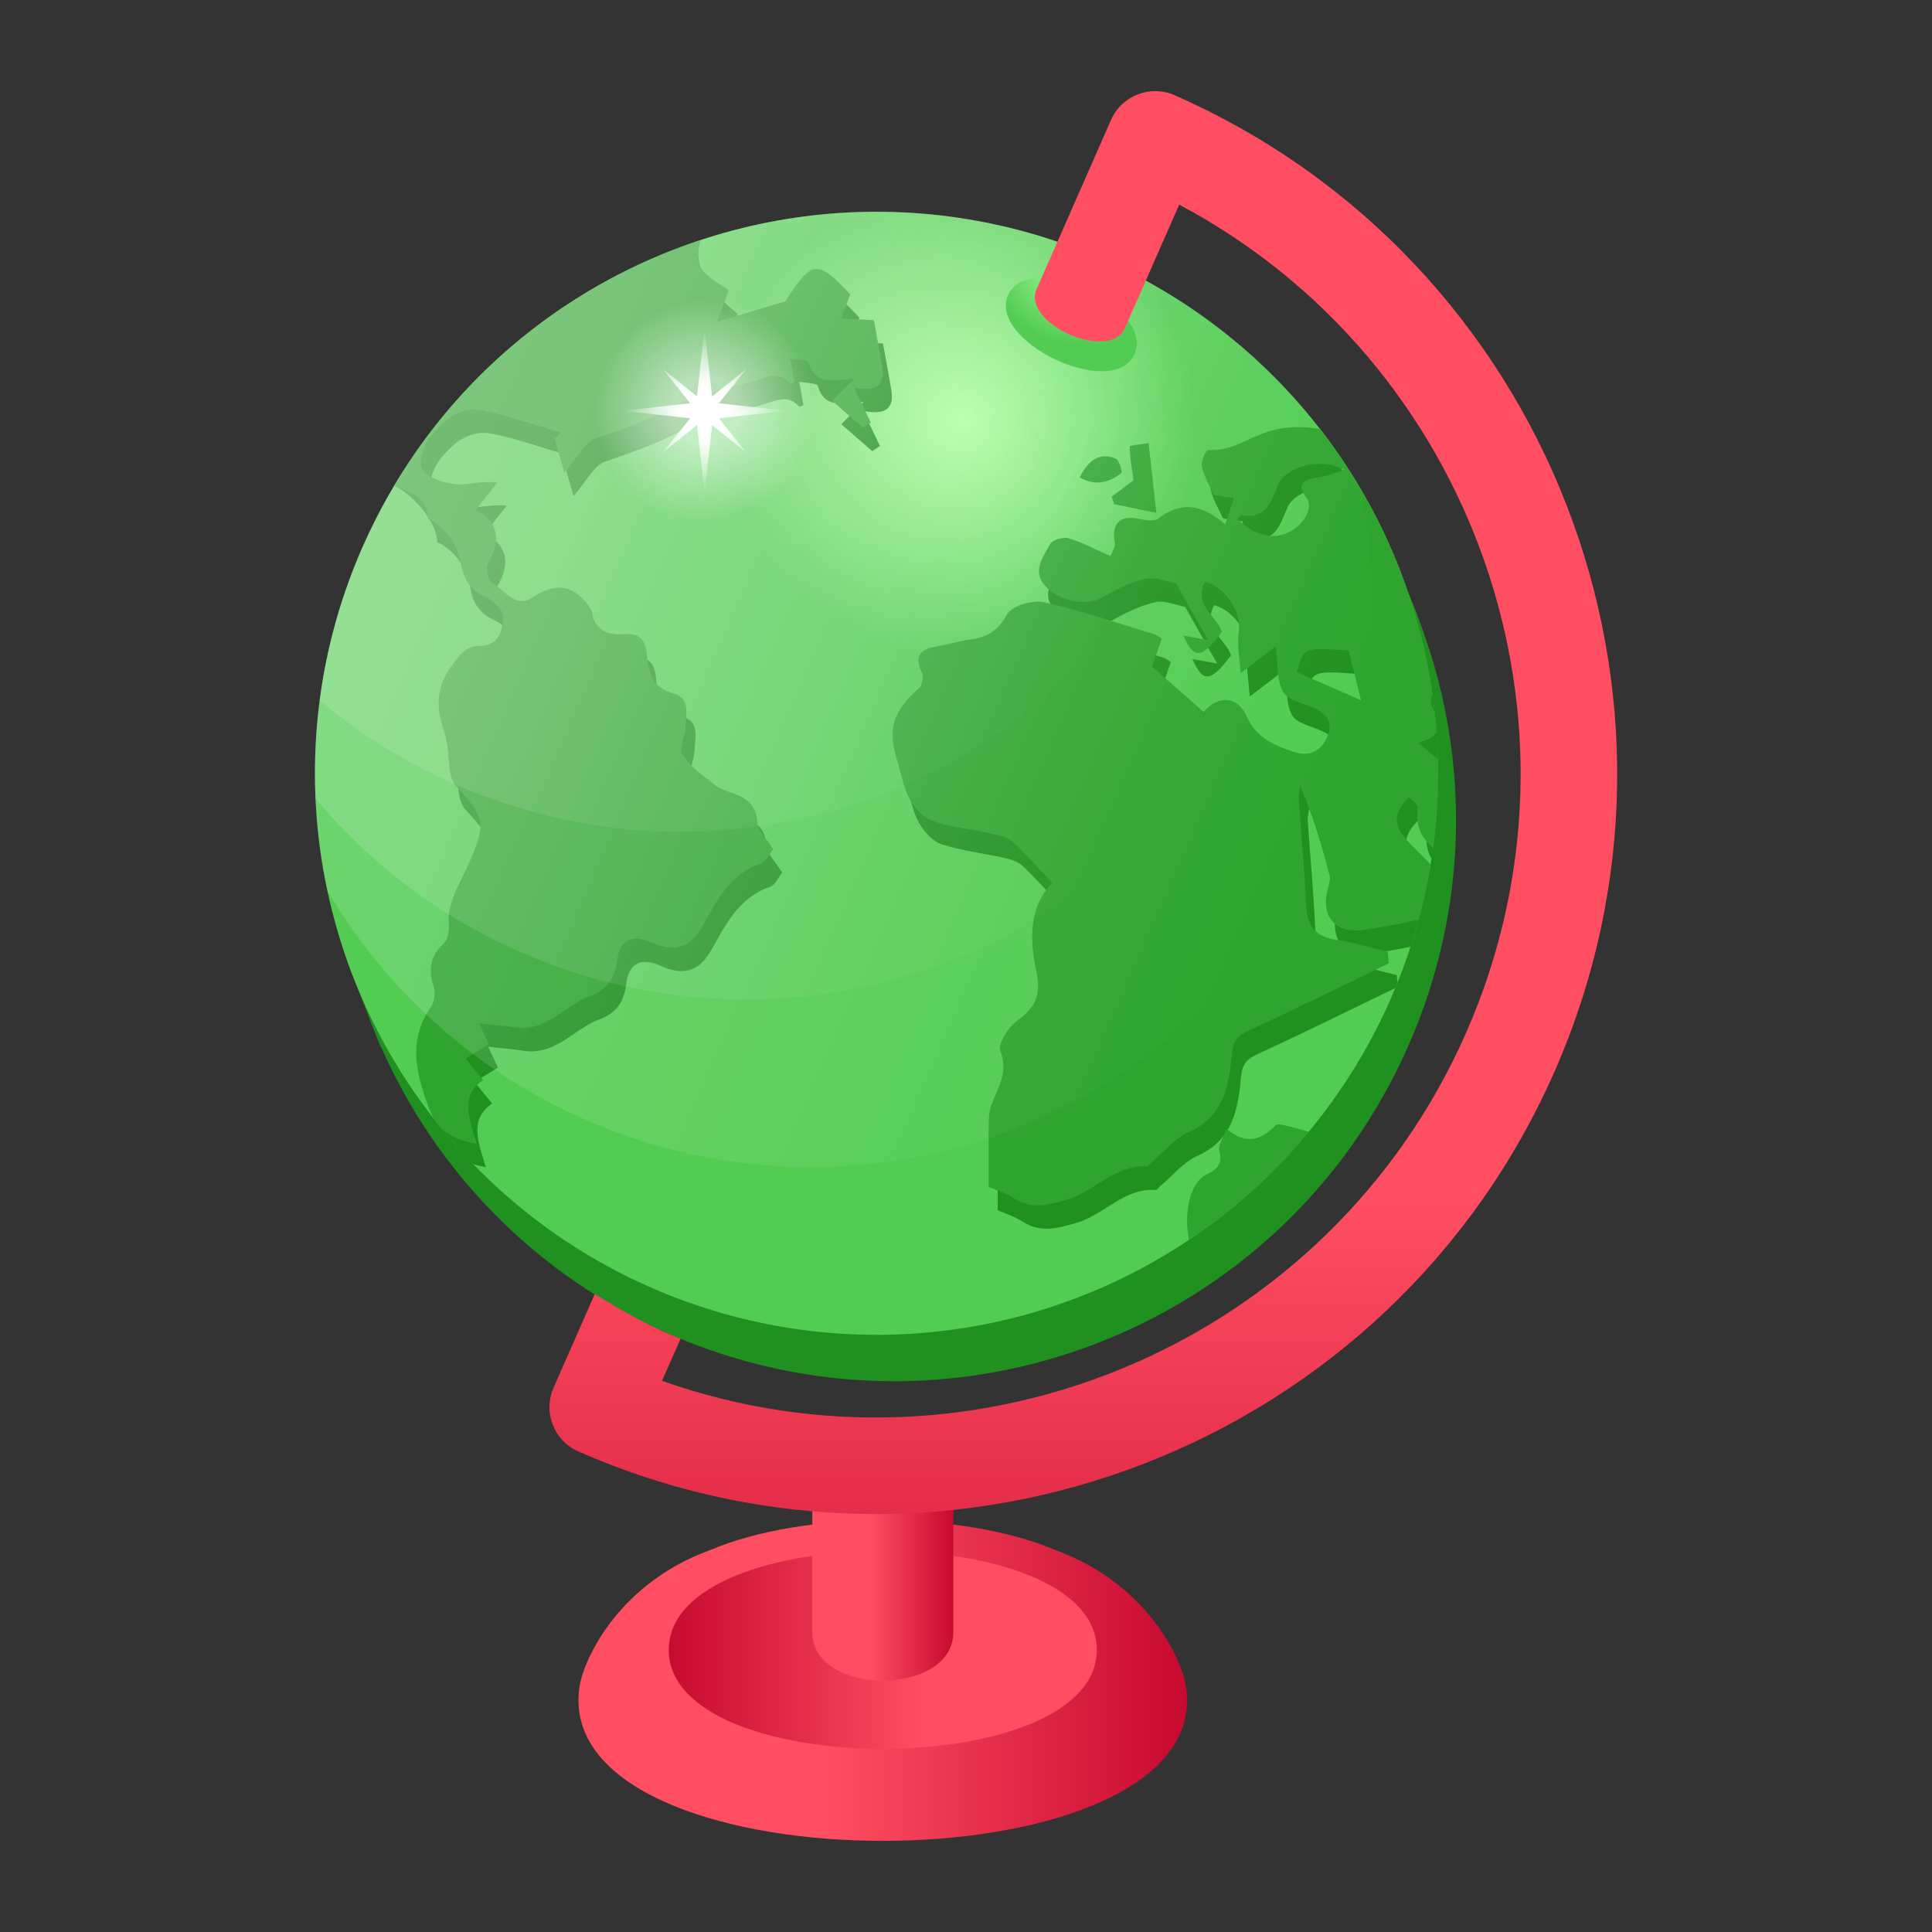
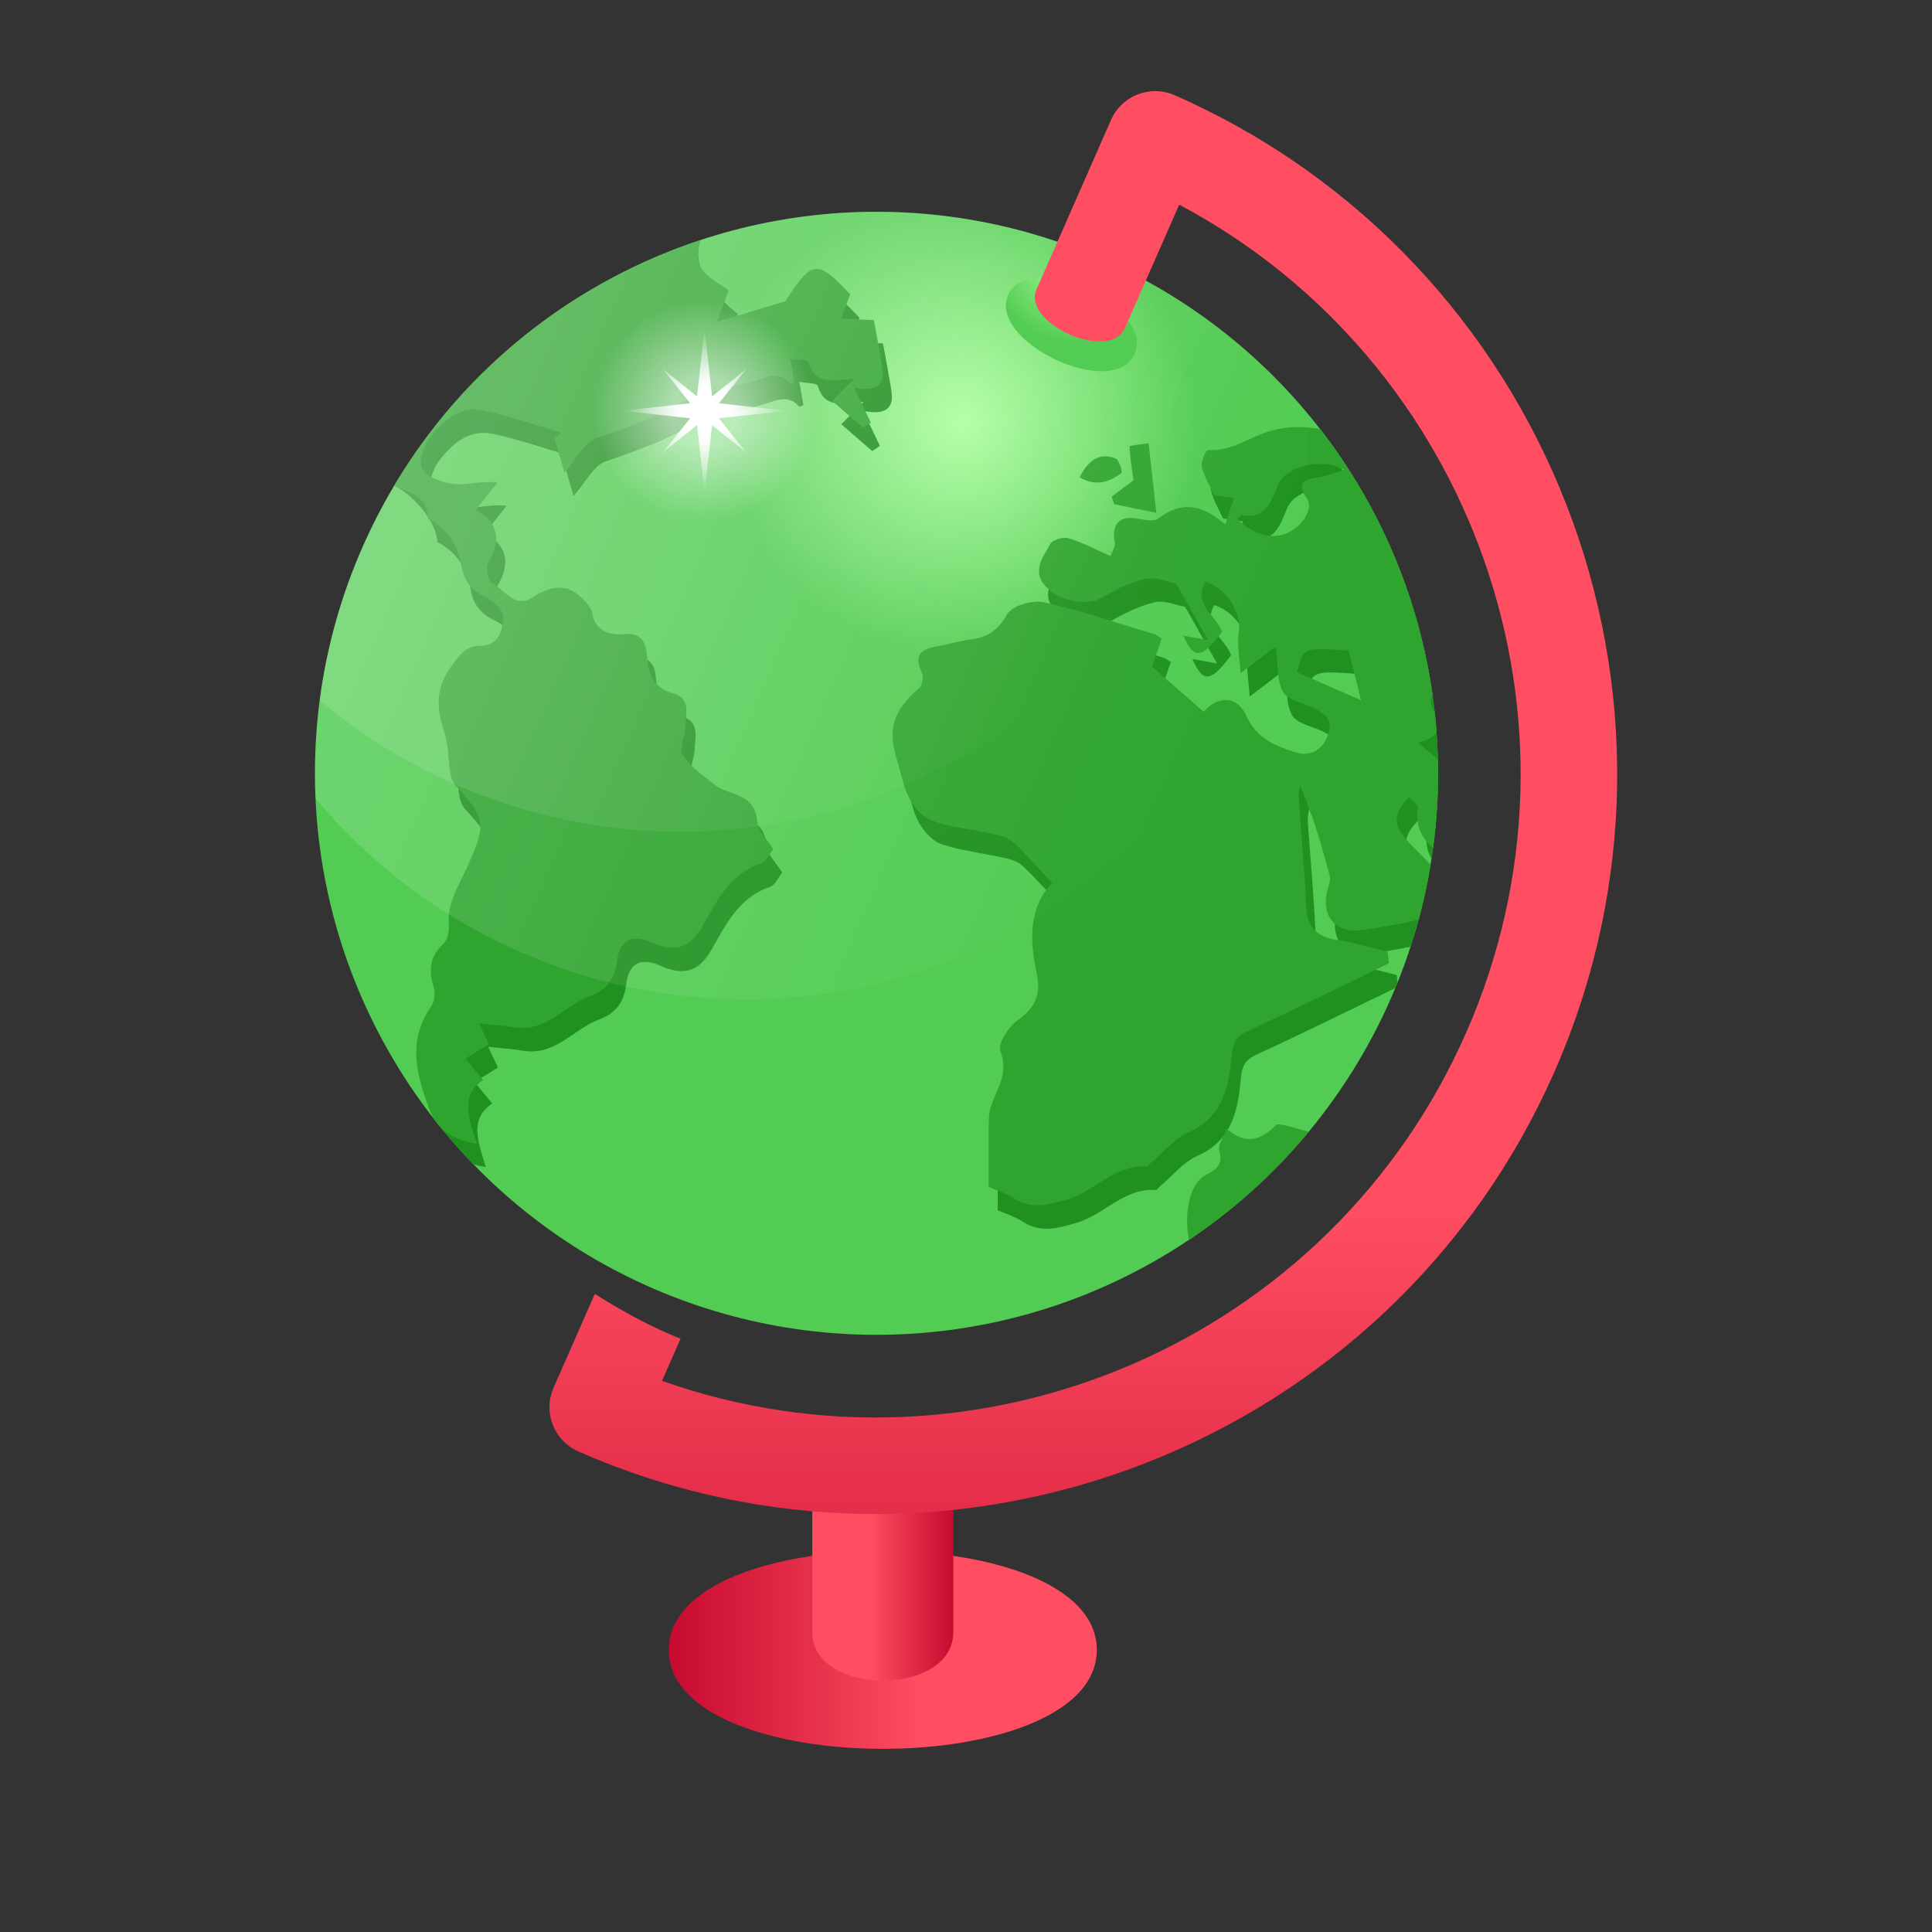
<svg xmlns="http://www.w3.org/2000/svg" version="1.1" id="Layer_1" x="0px" y="0px" viewBox="0 0 53 53" style="enable-background:new 0 0 53 53;" xml:space="preserve">
  <rect x="0" y="0" width="53" height="53" fill="#333333" stroke="none" />
  <style type="text/css">
	.st0{fill:#0850AC;}
	.st1{fill:#55B4FB;}
	.st2{fill:url(#SVGID_1_);}
	.st3{fill:url(#SVGID_2_);}
	.st4{fill:url(#SVGID_3_);}
	.st5{fill:url(#SVGID_4_);}
	.st6{fill:url(#SVGID_5_);}
	.st7{fill:url(#SVGID_6_);}
	.st8{fill:url(#SVGID_7_);}
	.st9{fill:url(#SVGID_8_);}
	.st10{fill:url(#SVGID_9_);}
	.st11{fill:url(#SVGID_10_);}
	.st12{fill:url(#SVGID_11_);}
	.st13{fill:url(#SVGID_12_);}
	.st14{fill:url(#SVGID_13_);}
	.st15{fill:url(#SVGID_14_);}
	.st16{fill:url(#SVGID_15_);}
	.st17{fill:url(#SVGID_16_);}
	.st18{fill:url(#SVGID_17_);}
	.st19{fill:url(#SVGID_18_);}
	.st20{fill:url(#SVGID_19_);}
	.st21{fill:url(#SVGID_20_);}
	.st22{fill:#C70A30;}
	.st23{fill:url(#SVGID_21_);}
	.st24{fill:url(#SVGID_22_);}
	.st25{fill:url(#SVGID_23_);}
	.st26{fill:url(#SVGID_24_);}
	.st27{fill:url(#SVGID_25_);}
	.st28{fill:url(#SVGID_26_);}
	.st29{fill:url(#SVGID_27_);}
	.st30{fill:url(#SVGID_28_);}
	.st31{fill:url(#SVGID_29_);}
	.st32{fill:url(#SVGID_30_);}
	.st33{fill:url(#SVGID_31_);}
	.st34{fill:url(#SVGID_32_);}
	.st35{fill:url(#SVGID_33_);}
	.st36{fill:url(#SVGID_34_);}
	.st37{fill:url(#SVGID_35_);}
	.st38{fill:url(#SVGID_36_);}
	.st39{fill:url(#SVGID_37_);}
	.st40{fill:url(#SVGID_38_);}
	.st41{fill:url(#SVGID_39_);}
	.st42{fill:url(#SVGID_40_);}
	.st43{fill:url(#SVGID_41_);}
	.st44{fill:url(#SVGID_42_);}
	.st45{fill:url(#SVGID_43_);}
	.st46{fill:url(#SVGID_44_);}
	.st47{fill:url(#SVGID_45_);}
	.st48{fill:url(#SVGID_46_);}
	.st49{fill:url(#SVGID_47_);}
	.st50{fill:url(#SVGID_48_);}
	.st51{fill:url(#SVGID_49_);}
	.st52{fill:url(#SVGID_50_);}
	.st53{fill:#262626;}
	.st54{fill:#729296;}
	.st55{fill:url(#SVGID_51_);}
	.st56{fill:url(#SVGID_52_);}
	.st57{fill:url(#SVGID_53_);}
	.st58{fill:url(#SVGID_54_);}
	.st59{fill:url(#SVGID_55_);}
	.st60{fill:url(#SVGID_56_);}
	.st61{fill:url(#SVGID_57_);}
	.st62{fill:url(#SVGID_58_);}
	.st63{fill:url(#SVGID_59_);}
	.st64{fill:url(#SVGID_60_);}
	.st65{fill:url(#SVGID_61_);}
	.st66{fill:url(#SVGID_62_);}
	.st67{fill:url(#SVGID_63_);}
	.st68{fill:url(#SVGID_64_);}
	.st69{fill:url(#SVGID_65_);}
	.st70{fill:url(#SVGID_66_);}
	.st71{fill:url(#SVGID_67_);}
	.st72{fill:url(#SVGID_68_);}
	.st73{fill:url(#SVGID_69_);}
	.st74{fill:url(#SVGID_70_);}
	.st75{fill:url(#SVGID_71_);}
	.st76{fill:url(#SVGID_72_);}
	.st77{fill:url(#SVGID_73_);}
	.st78{fill:url(#SVGID_74_);}
	.st79{fill:url(#SVGID_75_);}
	.st80{fill:url(#SVGID_76_);}
	.st81{fill:none;}
	.st82{fill:url(#SVGID_77_);}
	.st83{fill:url(#SVGID_78_);}
	.st84{fill:url(#SVGID_79_);}
	.st85{fill:url(#SVGID_80_);}
	.st86{fill:url(#SVGID_81_);}
	.st87{fill:url(#SVGID_82_);}
	.st88{fill:url(#SVGID_83_);}
	.st89{fill:url(#SVGID_84_);}
	.st90{fill:url(#SVGID_85_);}
	.st91{opacity:0.5;fill:url(#SVGID_86_);}
	.st92{fill:url(#SVGID_87_);}
	.st93{opacity:0.5;fill:url(#SVGID_88_);}
	.st94{fill:url(#SVGID_89_);}
	.st95{fill:url(#SVGID_90_);}
	.st96{fill:url(#SVGID_91_);}
	.st97{fill:url(#SVGID_92_);}
	.st98{fill:url(#SVGID_93_);}
	.st99{fill:url(#SVGID_94_);}
	.st100{fill:url(#SVGID_95_);}
	.st101{fill:#532610;}
	.st102{fill:url(#SVGID_96_);}
	.st103{fill:url(#SVGID_97_);}
	.st104{fill:url(#SVGID_98_);}
	.st105{fill:url(#SVGID_99_);}
	.st106{fill:url(#SVGID_100_);}
	.st107{fill:url(#SVGID_101_);}
	.st108{fill:#2FA52F;}
	.st109{fill:url(#SVGID_102_);}
	.st110{fill:#DFFFD7;}
	.st111{fill:url(#SVGID_103_);}
	.st112{fill:url(#SVGID_104_);}
	.st113{fill:url(#SVGID_105_);}
	.st114{fill:url(#SVGID_106_);}
	.st115{fill:url(#SVGID_107_);}
	.st116{fill:url(#SVGID_108_);}
	.st117{fill:url(#SVGID_109_);}
	.st118{fill:url(#SVGID_110_);}
	.st119{fill:url(#SVGID_111_);}
	.st120{fill:url(#SVGID_112_);}
	.st121{fill:url(#SVGID_113_);}
	.st122{fill:url(#SVGID_114_);}
	.st123{fill:url(#SVGID_115_);}
	.st124{fill:url(#SVGID_116_);}
	.st125{fill:url(#SVGID_117_);}
	.st126{fill:#F85A03;}
	.st127{fill:url(#SVGID_118_);}
	.st128{fill:#96A1B2;}
	.st129{fill:url(#SVGID_119_);}
	.st130{fill:url(#SVGID_120_);}
	.st131{fill:url(#SVGID_121_);}
	.st132{fill:url(#SVGID_122_);}
	.st133{fill:url(#SVGID_123_);}
	.st134{fill:url(#SVGID_124_);}
	.st135{fill:url(#SVGID_125_);}
	.st136{fill:url(#SVGID_126_);}
	.st137{fill:url(#SVGID_127_);}
	.st138{fill:url(#SVGID_128_);}
	.st139{fill:url(#SVGID_129_);}
	.st140{fill:url(#SVGID_130_);}
	.st141{fill:url(#SVGID_131_);}
	.st142{fill:url(#SVGID_132_);}
	.st143{fill:url(#SVGID_133_);}
	.st144{fill:url(#SVGID_134_);}
	.st145{fill:url(#SVGID_135_);}
	.st146{fill:url(#SVGID_136_);}
	.st147{fill:url(#SVGID_137_);}
	.st148{fill:#209120;}
	.st149{fill:#D67011;}
	.st150{fill:url(#SVGID_138_);}
	.st151{fill:url(#SVGID_139_);}
	.st152{fill:url(#SVGID_140_);}
	.st153{fill:url(#SVGID_141_);}
	.st154{fill:url(#SVGID_142_);}
	.st155{fill:url(#SVGID_143_);}
	.st156{fill:url(#SVGID_144_);}
	.st157{fill:url(#SVGID_145_);}
	.st158{fill:url(#SVGID_146_);}
	.st159{fill:url(#SVGID_147_);}
	.st160{fill:url(#SVGID_148_);}
	.st161{fill:url(#SVGID_149_);}
	.st162{fill:url(#SVGID_150_);}
	.st163{fill:url(#SVGID_151_);}
	.st164{fill:url(#SVGID_152_);}
	.st165{fill:url(#SVGID_153_);}
	.st166{fill:url(#SVGID_154_);}
	.st167{fill:url(#SVGID_155_);}
	.st168{fill:url(#SVGID_156_);}
	.st169{fill:url(#SVGID_157_);}
	.st170{fill:url(#SVGID_158_);}
	.st171{fill:url(#SVGID_159_);}
	.st172{fill:url(#SVGID_160_);}
	.st173{fill:url(#SVGID_161_);}
	.st174{fill:url(#SVGID_162_);}
	.st175{fill:url(#SVGID_163_);}
	.st176{fill:url(#SVGID_164_);}
	.st177{fill:url(#SVGID_165_);}
	.st178{fill:url(#SVGID_166_);}
	.st179{fill:#ADFF9F;}
	.st180{fill:url(#SVGID_167_);}
	.st181{fill:url(#SVGID_168_);}
	.st182{fill:url(#SVGID_169_);}
	.st183{fill:#8CA6AA;}
	.st184{fill:url(#SVGID_170_);}
	.st185{fill:url(#SVGID_171_);}
	.st186{fill:url(#SVGID_172_);}
	.st187{fill:url(#SVGID_173_);}
	.st188{fill:url(#SVGID_174_);}
	.st189{fill:url(#SVGID_175_);}
	.st190{fill:url(#SVGID_176_);}
	.st191{fill:url(#SVGID_177_);}
	.st192{fill:url(#SVGID_178_);}
	.st193{fill:url(#SVGID_179_);}
	.st194{fill:url(#SVGID_180_);}
	.st195{fill:url(#SVGID_181_);}
	.st196{fill:url(#SVGID_182_);}
	.st197{fill:url(#SVGID_183_);}
	.st198{fill:url(#SVGID_184_);}
	.st199{fill:url(#SVGID_185_);}
	.st200{fill:url(#SVGID_186_);}
	.st201{fill:url(#SVGID_187_);}
	.st202{fill:url(#SVGID_188_);}
	.st203{fill:url(#SVGID_189_);}
	.st204{fill:url(#SVGID_190_);}
	.st205{fill:url(#SVGID_191_);}
	.st206{fill:url(#SVGID_192_);}
	.st207{fill:url(#SVGID_193_);}
	.st208{fill:url(#SVGID_194_);}
	.st209{fill:url(#SVGID_195_);}
	.st210{fill:url(#SVGID_196_);}
	.st211{fill:url(#SVGID_197_);}
	.st212{fill:url(#SVGID_198_);}
	.st213{fill:#6B3017;}
	.st214{fill:url(#SVGID_199_);}
	.st215{fill:#EFEFEF;}
	.st216{fill:#FFFFFF;}
	.st217{fill:#C36435;}
	.st218{fill:url(#SVGID_200_);}
	.st219{fill:url(#SVGID_201_);}
	.st220{fill:#AFD0DB;}
	.st221{fill:url(#SVGID_202_);}
	.st222{fill:#5E8184;}
	.st223{fill:url(#SVGID_203_);}
	.st224{fill:url(#SVGID_204_);}
	.st225{fill:url(#SVGID_205_);}
	.st226{fill:url(#SVGID_206_);}
	.st227{fill:url(#SVGID_207_);}
	.st228{fill:url(#SVGID_208_);}
	.st229{fill:url(#SVGID_209_);}
	.st230{fill:url(#SVGID_210_);}
	.st231{fill:url(#SVGID_211_);}
	.st232{fill:url(#SVGID_212_);}
	.st233{fill:url(#SVGID_213_);}
	.st234{fill:url(#SVGID_214_);}
	.st235{fill:url(#SVGID_215_);}
	.st236{fill:#B9133B;}
	.st237{fill:url(#SVGID_216_);}
	.st238{fill:url(#SVGID_217_);}
	.st239{fill:url(#SVGID_218_);}
	.st240{fill:url(#SVGID_219_);}
	.st241{fill:url(#SVGID_220_);}
	.st242{fill:url(#SVGID_221_);}
	.st243{fill:url(#SVGID_222_);}
	.st244{fill:url(#SVGID_223_);}
	.st245{fill:url(#SVGID_224_);}
	.st246{fill:url(#SVGID_225_);}
	.st247{fill:url(#SVGID_226_);}
	.st248{fill:url(#SVGID_227_);}
	.st249{fill:url(#SVGID_228_);}
	.st250{fill:url(#SVGID_229_);}
	.st251{fill:url(#SVGID_230_);}
	.st252{fill:#CCD2DB;}
	.st253{fill:url(#XMLID_2_);}
	.st254{fill:url(#SVGID_231_);}
	.st255{fill:#515151;}
	.st256{fill:url(#SVGID_232_);}
	.st257{fill:url(#SVGID_233_);}
	.st258{fill:url(#SVGID_234_);}
	.st259{fill:url(#SVGID_235_);}
	.st260{fill:url(#SVGID_236_);}
	.st261{fill:url(#SVGID_237_);}
	.st262{fill:url(#SVGID_238_);}
	.st263{fill:url(#SVGID_239_);}
	.st264{fill:url(#SVGID_240_);}
	.st265{fill:url(#SVGID_241_);}
	.st266{fill:#363636;}
	.st267{fill:url(#SVGID_242_);}
	.st268{fill:url(#SVGID_243_);}
	.st269{fill:url(#SVGID_244_);}
	.st270{fill:url(#SVGID_245_);}
	.st271{fill:url(#SVGID_246_);}
	.st272{fill:url(#SVGID_247_);}
	.st273{fill:url(#SVGID_248_);}
	.st274{fill:url(#SVGID_249_);}
	.st275{fill:url(#SVGID_250_);}
	.st276{fill:url(#SVGID_251_);}
	.st277{fill:url(#SVGID_252_);}
	.st278{fill:url(#SVGID_253_);}
	.st279{fill:url(#SVGID_254_);}
	.st280{fill:url(#SVGID_255_);}
	.st281{fill:url(#SVGID_256_);}
	.st282{fill:url(#SVGID_257_);}
	.st283{fill:url(#SVGID_258_);}
	.st284{fill:url(#SVGID_259_);}
	.st285{fill:url(#SVGID_260_);}
	.st286{fill:url(#SVGID_261_);}
	.st287{fill:url(#SVGID_262_);}
	.st288{fill:url(#SVGID_263_);}
	.st289{fill:url(#SVGID_264_);}
	.st290{fill:url(#SVGID_265_);}
	.st291{fill:#3D3D3D;}
	.st292{fill:url(#SVGID_266_);}
	.st293{fill:url(#SVGID_267_);}
	.st294{fill:url(#SVGID_268_);}
	.st295{fill:url(#SVGID_269_);}
	.st296{fill:url(#SVGID_270_);}
	.st297{fill:url(#SVGID_271_);}
	.st298{fill:url(#SVGID_272_);}
	.st299{fill:url(#SVGID_273_);}
	.st300{fill:url(#SVGID_274_);}
	.st301{fill:url(#SVGID_275_);}
	.st302{fill:url(#SVGID_276_);}
	.st303{fill:url(#SVGID_277_);}
	.st304{fill:url(#SVGID_278_);}
	.st305{fill:url(#SVGID_279_);}
	.st306{fill:url(#SVGID_280_);}
	.st307{fill:url(#SVGID_281_);}
	.st308{fill:url(#SVGID_282_);}
	.st309{fill:url(#SVGID_283_);}
	.st310{fill:url(#SVGID_284_);}
	.st311{fill:url(#SVGID_285_);}
	.st312{fill:url(#SVGID_286_);}
	.st313{fill:url(#SVGID_287_);}
	.st314{fill:url(#SVGID_288_);}
	.st315{fill:url(#SVGID_289_);}
	.st316{fill:url(#SVGID_290_);}
	.st317{fill:#AABFC5;}
	.st318{fill:url(#SVGID_291_);}
	.st319{fill:url(#SVGID_292_);}
	.st320{fill:url(#SVGID_293_);}
	.st321{fill:url(#SVGID_294_);}
	.st322{fill:url(#SVGID_295_);}
	.st323{fill:url(#SVGID_296_);}
	.st324{fill:url(#SVGID_297_);}
	.st325{fill:url(#SVGID_298_);}
	.st326{fill:url(#XMLID_9_);}
	.st327{fill:url(#SVGID_299_);}
	.st328{fill:url(#SVGID_300_);}
	.st329{fill:url(#SVGID_301_);}
	.st330{fill:url(#SVGID_302_);}
	.st331{fill:url(#SVGID_303_);}
	.st332{fill:url(#SVGID_304_);}
	.st333{fill:#954625;}
	.st334{fill:url(#SVGID_305_);}
	.st335{fill:url(#SVGID_306_);}
	.st336{fill:url(#SVGID_307_);}
	.st337{fill:url(#SVGID_308_);}
	.st338{fill:url(#SVGID_309_);}
	.st339{fill:url(#SVGID_310_);}
	.st340{fill:url(#SVGID_311_);}
	.st341{fill:url(#SVGID_312_);}
	.st342{fill:url(#SVGID_313_);}
	.st343{fill:url(#SVGID_314_);}
	.st344{fill:url(#SVGID_315_);}
	.st345{fill:url(#SVGID_316_);}
	.st346{fill:url(#SVGID_317_);}
	.st347{fill:url(#SVGID_318_);}
	.st348{fill:url(#SVGID_319_);}
	.st349{fill:url(#SVGID_320_);}
	.st350{fill:url(#SVGID_321_);}
	.st351{fill:#0D81F3;}
	.st352{fill:url(#SVGID_322_);}
	.st353{fill:#F5E02A;}
	.st354{fill:url(#SVGID_323_);}
	.st355{fill:url(#SVGID_324_);}
	.st356{fill:url(#SVGID_325_);}
	.st357{fill:url(#SVGID_326_);}
	.st358{fill:url(#SVGID_327_);}
	.st359{fill:url(#SVGID_328_);}
	.st360{fill:url(#SVGID_329_);}
	.st361{fill:url(#SVGID_330_);}
	.st362{fill:url(#SVGID_331_);}
	.st363{fill:url(#SVGID_332_);}
	.st364{fill:url(#SVGID_333_);}
	.st365{fill:url(#SVGID_334_);}
	.st366{fill:url(#SVGID_335_);}
	.st367{fill:url(#SVGID_336_);}
	.st368{fill:url(#SVGID_337_);}
	.st369{fill:url(#SVGID_338_);}
	.st370{fill:url(#SVGID_339_);}
	.st371{fill:url(#SVGID_340_);}
	.st372{fill:url(#SVGID_341_);}
	.st373{fill:url(#SVGID_342_);}
	.st374{fill:url(#SVGID_343_);}
	.st375{fill:url(#SVGID_344_);}
	.st376{fill:url(#SVGID_345_);}
	.st377{fill:url(#SVGID_346_);}
	.st378{fill:url(#SVGID_347_);}
	.st379{fill:url(#SVGID_348_);}
	.st380{fill:url(#SVGID_349_);}
	.st381{fill:url(#SVGID_350_);}
	.st382{fill:url(#SVGID_351_);}
	.st383{fill:url(#SVGID_352_);}
	.st384{fill:url(#SVGID_353_);}
	.st385{fill:url(#SVGID_354_);}
	.st386{fill:url(#SVGID_355_);}
	.st387{fill:url(#SVGID_356_);}
	.st388{fill:url(#SVGID_357_);}
	.st389{fill:url(#SVGID_358_);}
	.st390{fill:url(#SVGID_359_);}
	.st391{fill:url(#SVGID_360_);}
	.st392{fill:url(#SVGID_361_);}
	.st393{fill:url(#SVGID_362_);}
	.st394{fill:url(#SVGID_363_);}
	.st395{fill:url(#SVGID_364_);}
	.st396{fill:url(#SVGID_365_);}
	.st397{fill:url(#SVGID_366_);}
	.st398{fill:url(#SVGID_367_);}
	.st399{fill:url(#SVGID_368_);}
	.st400{fill:url(#SVGID_369_);}
	.st401{fill:url(#SVGID_370_);}
	.st402{fill:url(#SVGID_371_);}
	.st403{fill:url(#SVGID_372_);}
	.st404{fill:url(#SVGID_373_);}
	.st405{fill:url(#SVGID_374_);}
	.st406{fill:url(#SVGID_375_);}
	.st407{fill:url(#SVGID_376_);}
	.st408{fill:#BA1238;}
	.st409{fill:url(#SVGID_377_);}
	.st410{fill:url(#SVGID_378_);}
	.st411{fill:url(#SVGID_379_);}
	.st412{fill:url(#SVGID_380_);}
	.st413{fill:url(#SVGID_381_);}
	.st414{fill:url(#SVGID_382_);}
	.st415{fill:url(#SVGID_383_);}
	.st416{fill:url(#SVGID_384_);}
	.st417{fill:url(#SVGID_385_);}
	.st418{fill:url(#SVGID_386_);}
	.st419{fill:url(#SVGID_387_);}
	.st420{fill:url(#SVGID_388_);}
	.st421{fill:url(#SVGID_389_);}
	.st422{fill:url(#SVGID_390_);}
	.st423{fill:url(#SVGID_391_);}
	.st424{fill:url(#SVGID_392_);}
	.st425{fill:url(#SVGID_393_);}
	.st426{fill:url(#SVGID_394_);}
	.st427{fill:url(#SVGID_395_);}
	.st428{fill:url(#SVGID_396_);}
	.st429{fill:url(#SVGID_397_);}
	.st430{fill:url(#SVGID_398_);}
	.st431{fill:url(#SVGID_399_);}
	.st432{fill:#FEF328;}
	.st433{fill:url(#SVGID_400_);}
	.st434{fill:url(#SVGID_401_);}
	.st435{fill:url(#SVGID_402_);}
	.st436{opacity:0.15;}
	.st437{fill:url(#SVGID_403_);}
	.st438{fill:url(#SVGID_404_);}
	.st439{fill:url(#SVGID_405_);}
	.st440{fill:url(#SVGID_406_);}
	.st441{fill:url(#SVGID_407_);}
	.st442{opacity:0.5;fill:url(#SVGID_408_);}
	.st443{fill:url(#SVGID_409_);}
	.st444{fill:url(#SVGID_410_);}
	.st445{fill:url(#SVGID_411_);}
	.st446{fill:url(#SVGID_412_);}
	.st447{fill:url(#SVGID_413_);}
	.st448{fill:url(#SVGID_414_);}
	.st449{fill:url(#SVGID_415_);}
	.st450{fill:url(#SVGID_416_);}
	.st451{fill:url(#SVGID_417_);}
	.st452{fill:#DAE7ED;}
	.st453{fill:url(#SVGID_418_);}
	.st454{fill:url(#SVGID_419_);}
	.st455{fill:url(#SVGID_420_);}
	.st456{fill:url(#SVGID_421_);}
	.st457{fill:url(#SVGID_422_);}
	.st458{fill:url(#SVGID_423_);}
	.st459{fill:url(#SVGID_424_);}
	.st460{fill:url(#SVGID_425_);}
	.st461{fill:url(#SVGID_426_);}
	.st462{fill:url(#SVGID_427_);}
	.st463{fill:url(#SVGID_428_);}
	.st464{fill:url(#SVGID_429_);}
	.st465{fill:url(#SVGID_430_);}
	.st466{fill:url(#SVGID_431_);}
	.st467{fill:url(#SVGID_432_);}
	.st468{fill:url(#SVGID_433_);}
	.st469{fill:url(#SVGID_434_);}
	.st470{fill:url(#SVGID_435_);}
	.st471{fill:url(#SVGID_436_);}
	.st472{fill:url(#SVGID_437_);}
	.st473{fill:url(#SVGID_438_);}
	.st474{opacity:0.7;fill:#729296;}
	.st475{fill:url(#SVGID_439_);}
	.st476{fill:url(#SVGID_440_);}
	.st477{fill:url(#SVGID_441_);}
	.st478{fill:url(#SVGID_442_);}
	.st479{fill:url(#SVGID_443_);}
	.st480{fill:url(#SVGID_444_);}
	.st481{fill:url(#SVGID_445_);}
	.st482{fill:url(#SVGID_446_);}
	.st483{fill:url(#SVGID_447_);}
	.st484{fill:url(#SVGID_448_);}
	.st485{fill:url(#SVGID_449_);}
	.st486{fill:url(#SVGID_450_);}
	.st487{fill:url(#SVGID_451_);}
	.st488{fill:url(#SVGID_452_);}
	.st489{fill:url(#SVGID_453_);}
	.st490{fill:url(#SVGID_454_);}
	.st491{fill:url(#SVGID_455_);}
	.st492{fill:url(#SVGID_456_);}
	.st493{fill:url(#SVGID_457_);}
	.st494{fill:url(#SVGID_458_);}
	.st495{fill:url(#SVGID_459_);}
	.st496{fill:url(#SVGID_460_);}
	.st497{fill:url(#SVGID_461_);}
	.st498{fill:url(#SVGID_462_);}
	.st499{fill:url(#SVGID_463_);}
	.st500{fill:url(#SVGID_464_);}
	.st501{fill:url(#SVGID_465_);}
	.st502{fill:url(#SVGID_466_);}
	.st503{fill:url(#SVGID_467_);}
	.st504{fill:url(#SVGID_468_);}
	.st505{fill:url(#SVGID_469_);}
	.st506{fill:url(#SVGID_470_);}
	.st507{fill:url(#SVGID_471_);}
	.st508{fill:#565656;}
	.st509{fill:#727272;}
	.st510{fill:url(#SVGID_472_);}
	.st511{opacity:0.6;fill:url(#SVGID_473_);}
	.st512{fill:url(#SVGID_474_);}
	.st513{fill:url(#SVGID_475_);}
	.st514{fill:url(#SVGID_476_);}
	.st515{fill:url(#SVGID_477_);}
	.st516{fill:url(#SVGID_478_);}
	.st517{enable-background:new    ;}
	.st518{fill:url(#SVGID_479_);}
	.st519{fill:url(#SVGID_480_);}
	.st520{fill:url(#SVGID_481_);}
	.st521{fill:url(#SVGID_482_);}
	.st522{fill:url(#SVGID_483_);}
	.st523{fill:url(#SVGID_484_);}
	.st524{fill:url(#SVGID_485_);}
	.st525{fill:url(#SVGID_486_);}
	.st526{fill:url(#SVGID_487_);}
	.st527{fill:url(#SVGID_488_);}
	.st528{fill:url(#SVGID_489_);}
	.st529{fill:url(#SVGID_490_);}
	.st530{fill:url(#SVGID_491_);}
	.st531{fill:url(#SVGID_492_);}
	.st532{fill:url(#SVGID_493_);}
	.st533{fill:url(#SVGID_494_);}
	.st534{fill:url(#SVGID_495_);}
	.st535{fill:url(#SVGID_496_);}
	.st536{fill:url(#SVGID_497_);}
	.st537{fill:url(#SVGID_498_);}
	.st538{fill:url(#SVGID_499_);}
	.st539{fill:url(#SVGID_500_);}
	.st540{fill:url(#SVGID_501_);}
	.st541{fill:url(#SVGID_502_);}
	.st542{fill:url(#SVGID_503_);}
	.st543{fill:url(#SVGID_504_);}
	.st544{fill:url(#SVGID_505_);}
	.st545{fill:url(#SVGID_506_);}
	.st546{fill:url(#SVGID_507_);}
	.st547{fill:url(#SVGID_508_);}
	.st548{fill:url(#SVGID_509_);}
	.st549{fill:url(#SVGID_510_);}
	.st550{fill:url(#SVGID_511_);}
	.st551{fill:url(#SVGID_512_);}
	.st552{fill:url(#SVGID_513_);}
	.st553{fill:url(#SVGID_514_);}
	.st554{fill:url(#SVGID_515_);}
	.st555{fill:url(#SVGID_516_);}
	.st556{fill:url(#SVGID_517_);}
	.st557{fill:url(#SVGID_518_);}
	.st558{fill:url(#SVGID_519_);}
	.st559{fill:url(#SVGID_520_);}
	.st560{fill:url(#SVGID_521_);}
	.st561{fill:url(#SVGID_522_);}
	.st562{fill:url(#SVGID_523_);}
	.st563{fill:url(#SVGID_524_);}
	.st564{fill:url(#SVGID_525_);}
	.st565{fill:url(#SVGID_526_);}
	.st566{fill:url(#SVGID_527_);}
	.st567{fill:url(#SVGID_528_);}
	.st568{fill:url(#SVGID_529_);}
	.st569{fill:url(#SVGID_530_);}
	.st570{fill:url(#SVGID_531_);}
	.st571{fill:url(#SVGID_532_);}
	.st572{fill:url(#SVGID_533_);}
	.st573{fill:url(#SVGID_534_);}
	.st574{fill:url(#SVGID_535_);}
	.st575{fill:url(#SVGID_536_);}
	.st576{fill:url(#SVGID_537_);}
	.st577{fill:url(#SVGID_538_);}
	.st578{fill:url(#SVGID_539_);}
	.st579{fill:url(#SVGID_540_);}
	.st580{fill:url(#SVGID_541_);}
	.st581{fill:url(#SVGID_542_);}
	.st582{fill:url(#SVGID_543_);}
	.st583{fill:url(#SVGID_544_);}
	.st584{fill:url(#SVGID_545_);}
	.st585{fill:url(#SVGID_546_);}
	.st586{fill:url(#SVGID_547_);}
	.st587{fill:url(#SVGID_548_);}
	.st588{fill:url(#SVGID_549_);}
	.st589{fill:url(#SVGID_550_);}
	.st590{fill:url(#SVGID_551_);}
	.st591{fill:url(#SVGID_552_);}
	.st592{fill:url(#SVGID_553_);}
	.st593{fill:url(#SVGID_554_);}
	.st594{fill:url(#SVGID_555_);}
	.st595{fill:url(#SVGID_556_);}
	.st596{fill:url(#SVGID_557_);}
	.st597{fill:url(#SVGID_558_);}
	.st598{fill:url(#SVGID_559_);}
	.st599{fill:url(#SVGID_560_);}
	.st600{fill:#FFFFCD;}
	.st601{fill:url(#SVGID_561_);}
	.st602{fill:url(#SVGID_562_);}
	.st603{fill:url(#SVGID_563_);}
	.st604{fill:url(#SVGID_564_);}
	.st605{fill:url(#SVGID_565_);}
	.st606{fill:url(#SVGID_566_);}
	.st607{fill:url(#SVGID_567_);}
	.st608{fill:url(#SVGID_568_);}
	.st609{fill:url(#SVGID_569_);}
	.st610{fill:url(#SVGID_570_);}
	.st611{fill:url(#SVGID_571_);}
	.st612{fill:url(#SVGID_572_);}
	.st613{fill:url(#SVGID_573_);}
	.st614{fill:url(#SVGID_574_);}
	.st615{fill:url(#SVGID_575_);}
	.st616{fill:url(#SVGID_576_);}
	.st617{fill:url(#SVGID_577_);}
	.st618{fill:url(#XMLID_10_);}
	.st619{fill:url(#SVGID_578_);}
	.st620{fill:url(#SVGID_579_);}
	.st621{fill:url(#SVGID_580_);}
	.st622{fill:url(#SVGID_581_);}
	.st623{fill:url(#SVGID_582_);}
	.st624{fill:url(#SVGID_583_);}
	.st625{fill:url(#SVGID_584_);}
	.st626{fill:url(#SVGID_585_);}
	.st627{fill:url(#SVGID_586_);}
	.st628{fill:url(#SVGID_587_);}
	.st629{fill:url(#SVGID_588_);}
	.st630{fill:url(#SVGID_589_);}
	.st631{fill:url(#SVGID_590_);}
	.st632{fill:url(#SVGID_591_);}
	.st633{fill:url(#SVGID_592_);}
	.st634{fill:url(#SVGID_593_);}
	.st635{fill:url(#SVGID_594_);}
	.st636{fill:url(#SVGID_595_);}
	.st637{fill:url(#SVGID_596_);}
	.st638{fill:url(#SVGID_597_);}
	.st639{fill:url(#SVGID_598_);}
	.st640{fill:url(#SVGID_599_);}
</style>
  <g id="_x38_">
    <g>
      <g>
        <linearGradient id="SVGID_1_" gradientUnits="userSpaceOnUse" x1="1782.491" y1="46.103" x2="1765.796" y2="46.103" gradientTransform="matrix(-1 0 0 1 1798.36 0)">
          <stop offset="0.404" style="stop-color:#FF4E61" />
          <stop offset="1" style="stop-color:#C70A30" />
        </linearGradient>
-         <path class="st2" d="M15.869,46.641c0,2.575,4.177,3.859,8.348,3.859     s8.348-1.284,8.348-3.859c0-0.291-0.053-0.569-0.152-0.827     c0,0-0.715-2.29-3.456-3.29c-0.013-0.007-0.02-0.013-0.033-0.013     c-2.549-1.072-6.865-1.072-9.413,0c-0.013,0-0.02,0.007-0.033,0.013     c-2.741,1-3.455,3.29-3.455,3.29     C15.922,46.071,15.869,46.349,15.869,46.641z" />
      </g>
      <linearGradient id="SVGID_2_" gradientUnits="userSpaceOnUse" x1="30.088" y1="45.261" x2="18.346" y2="45.261">
        <stop offset="0.404" style="stop-color:#FF4E61" />
        <stop offset="1" style="stop-color:#C70A30" />
      </linearGradient>
      <path class="st3" d="M30.088,45.261c0,3.619-11.742,3.619-11.742,0    C18.346,41.642,30.088,41.642,30.088,45.261z" />
      <g>
        <linearGradient id="SVGID_3_" gradientUnits="userSpaceOnUse" x1="22.284" y1="43.388" x2="26.152" y2="43.388">
          <stop offset="0.404" style="stop-color:#FF4E61" />
          <stop offset="1" style="stop-color:#C70A30" />
        </linearGradient>
        <path class="st4" d="M26.152,44.775c0,1.77-3.868,1.77-3.868,0l0-4.101h3.868     L26.152,44.775z" />
      </g>
      <g>
        <g>
          <g>
            <g>
-               <path class="st148" d="M18.336,36.586c-3.664-1.611-6.391-4.476-7.886-7.875        l-0.012,0.005l-0.163-0.419c-0.066-0.153-0.125-0.303-0.177-0.455        l-0.545-1.4l0.09-0.035c-0.866-3.251-0.672-6.805,0.79-10.129        c3.429-7.788,12.515-11.324,20.301-7.901c3.324,1.461,5.869,3.949,7.429,6.93        c0.34,0.625,0.63,1.284,0.861,1.965c1.297,3.58,1.268,7.647-0.387,11.412        C35.213,36.471,26.127,40.007,18.336,36.586z" />
-             </g>
+               </g>
          </g>
          <g>
            <g>
              <radialGradient id="SVGID_4_" cx="-134.511" cy="413.288" r="7.766" gradientTransform="matrix(0.915 0.403 -0.403 0.915 316.035 -312.388)" gradientUnits="userSpaceOnUse">
                <stop offset="0" style="stop-color:#ADFF9F" />
                <stop offset="0.832" style="stop-color:#52CC52" />
              </radialGradient>
              <circle class="st5" cx="24.044" cy="21.214" r="15.404" />
            </g>
          </g>
          <g>
            <path class="st148" d="M21.458,23.938c-0.093,0.112-0.187,0.34-0.34,0.393       c-0.857,0.294-1.204,1.029-1.606,1.733c-0.337,0.592-0.763,0.71-1.377,0.436       c-0.544-0.244-0.887-0.092-0.958,0.504c-0.06,0.496-0.284,0.793-0.737,0.961       c-0.703,0.26-1.205,1.002-2.079,0.86c-0.288-0.047-0.579-0.066-0.969-0.11       c0.099,0.211,0.171,0.365,0.268,0.572c-0.188,0.115-0.379,0.233-0.641,0.396       c0.151,0.185,0.289,0.353,0.483,0.588c-0.651,0.441-0.372,1.085-0.175,1.746       c-0.125-0.02-0.24-0.047-0.345-0.079c-0.387-0.399-0.749-0.816-1.087-1.25       c-0.272-0.816-0.385-1.616,0.177-2.427c0.096-0.139,0.129-0.39,0.075-0.552       c-0.146-0.439-0.099-0.82,0.229-1.138c0.291-0.28,0.143-0.615,0.197-0.925       c0.085-0.474,0.363-0.915,0.562-1.369c0.455-1.038,0.421-1.219-0.37-2.072       c-0.082-0.088-0.138-0.223-0.159-0.343c-0.065-0.385-0.048-0.793-0.171-1.154       c-0.218-0.637-0.233-1.19,0.184-1.773c0.223-0.311,0.405-0.573,0.808-0.579       c0.517-0.007,0.609-0.426,0.634-0.774c0.012-0.175-0.248-0.453-0.448-0.541       c-0.409-0.179-0.626-0.447-0.703-0.871c-0.1-0.549-0.358-0.999-0.866-1.275       c-0.017-0.009-0.047-0.019-0.048-0.032c-0.029-0.624-0.762-1.362-1.184-1.537       c1.484-2.498,3.848-3.807,6.294-5.096c0.001,0.014,0.001,0.027,0.003,0.042       c0.243-0.129,0.418-0.201,0.565-0.311c0.007-0.005,0.012-0.013,0.016-0.025       c0.581-0.275,0.927-1.154,1.536-1.355c-0.335,0.825,0.57,1.696,1.014,2.027       c-0.104,0.276-0.194,0.514-0.326,0.865c0.618-0.187,1.163-0.354,1.878-0.57       c0.731-1.13,0.875-1.159,1.782-0.19c-0.072,0.191-0.148,0.391-0.252,0.664       c0.394,0.02,0.735,0.036,0.9,0.044c0.087,0.481,0.168,0.888,0.232,1.298       c0.09,0.571-0.271,0.652-0.777,0.553c0.184,0.382,0.323,0.671,0.462,0.961       c-0.07,0.048-0.14,0.095-0.21,0.143c-0.279-0.242-0.558-0.484-0.851-0.739       c0.209-0.21,0.352-0.353,0.61-0.61c-0.616,0.057-1.079,0.166-1.253-0.442       c-0.022-0.079-0.332-0.077-0.508-0.112c0.036,0.2,0.071,0.402,0.113,0.64       c0.01-0.004-0.104,0.061-0.121,0.04c-0.255-0.297-0.525-0.208-0.844-0.103       c-0.778,0.26-1.639,0.352-2.338,0.74c-0.692,0.385-1.404,0.615-2.132,0.871       c-0.321,0.113-0.525,0.554-0.87,0.945c-0.091-0.315-0.181-0.623-0.271-0.931       c0.057-0.057,0.114-0.113,0.17-0.17c-0.706-0.205-1.403-0.455-2.121-0.604       c-0.664-0.139-1.136,0.295-1.493,0.773c-0.164,0.222-0.298,0.689-0.18,0.845       c0.175,0.234,0.577,0.368,0.897,0.402c0.338,0.034,0.693-0.099,1.16-0.046       c-0.198,0.25-0.396,0.501-0.591,0.75c0.615,0.35,0.706,0.831,0.333,1.464       c-0.074,0.126-0.004,0.489,0.099,0.539c0.356,0.172,0.61,0.729,1.13,0.395       c0.502-0.323,0.974-0.409,1.412,0.094c0.086,0.1,0.201,0.214,0.215,0.332       c0.065,0.511,0.514,0.621,0.83,0.587c0.562-0.058,0.648,0.258,0.677,0.636       c0.038,0.502,0.2,0.847,0.731,0.996c0.474,0.133,0.328,0.567,0.323,0.901       c-0.003,0.263-0.189,0.602-0.082,0.773c0.202,0.321,0.547,0.559,0.854,0.804       c0.152,0.12,0.347,0.193,0.534,0.257c0.383,0.132,0.627,0.326,0.663,0.788       C21.046,23.431,21.283,23.651,21.458,23.938z" />
            <path class="st148" d="M38.317,26.748c-0.461-0.109-0.917-0.251-1.384-0.319       c-0.564-0.083-0.825-0.358-0.851-0.936c-0.045-0.988-0.139-1.973-0.206-2.96       c-0.008-0.115,0.023-0.232,0.036-0.348c0.356,0.819,0.594,1.648,0.816,2.481       c0.027,0.103-0.018,0.231-0.05,0.342c-0.209,0.725,0.171,1.245,0.93,1.148       c0.365-0.046,0.727-0.111,1.089-0.185c0.208-0.639,0.372-1.284,0.494-1.931       c-0.098-0.101-0.197-0.2-0.298-0.296c-0.429-0.409-0.44-0.784,0.012-1.239       c0.091,0.106,0.251,0.211,0.239,0.293c-0.044,0.317,0.011,0.562,0.128,0.764       c0.118-0.765,0.177-1.53,0.18-2.292c-0.09-0.077-0.187-0.161-0.297-0.252       c0.118-0.033,0.214-0.069,0.294-0.11c-0.035-1.685-0.346-3.344-0.911-4.911       c-0.525-1.277-1.219-2.484-2.071-3.584c-0.315-0.051-0.644-0.063-0.987-0.031       c-0.715,0.067-1.317,0.64-2.092,0.606c-0.055-0.002-0.2,0.316-0.17,0.456       c0.057,0.265,0.211,0.508,0.333,0.778c0.144,0.021,0.316,0.047,0.546,0.081       c-0.077,0.238-0.144,0.444-0.236,0.728c-0.633-0.554-1.207-0.649-1.836-0.164       c-0.128,0.098-0.407,0.032-0.609-0.003c-0.458-0.08-0.684,0.179-0.585,0.653       c0.025,0.121-0.079,0.268-0.116,0.381c-0.437-0.192-0.784-0.381-1.155-0.49       c-0.146-0.043-0.439,0.043-0.501,0.159c-0.196,0.361-0.519,0.756-0.112,1.179       c0.4,0.416,1.137,0.518,1.522,0.296c0.381-0.22,0.791-0.422,1.214-0.522       c0.261-0.062,0.571,0.081,0.829,0.127c0.262,0.465,0.541,0.961,0.874,1.552       c-0.304-0.054-0.48-0.085-0.675-0.119c0.291,0.663,0.505,0.637,1.06-0.103       c-0.15-0.452-0.81-0.751-0.46-1.379c0.606,0.194,1,0.864,0.921,1.386       c-0.053,0.353,0.027,0.727,0.049,1.125c0.408-0.31,0.697-0.53,0.964-0.733       c0.068,0.51,0.027,0.935,0.198,1.241c0.126,0.226,0.527,0.303,0.812,0.433       c0.339,0.155,0.582,0.347,0.419,0.772c-0.163,0.425-0.505,0.583-0.896,0.458       c-0.538-0.172-1.055-0.377-1.329-0.984c-0.256-0.568-0.777-0.586-1.18-0.126       c-0.47-0.412-0.941-0.823-1.418-1.24c0.093-0.266,0.182-0.52,0.269-0.768       c-0.091-0.056-0.136-0.1-0.19-0.116c-1.011-0.305-2.013-0.654-3.042-0.882       c-0.311-0.069-0.877,0.095-1.01,0.33c-0.248,0.441-0.536,0.63-0.997,0.691       c-0.333,0.044-0.657,0.144-0.989,0.203c-0.442,0.079-0.555,0.289-0.354,0.705       c0.052,0.108,0.015,0.344-0.071,0.42c-0.734,0.646-0.884,1.129-0.594,2.038       c0.108,0.34,0.163,0.708,0.333,1.013c0.137,0.246,0.378,0.516,0.631,0.598       c0.563,0.183,1.165,0.247,1.746,0.379c0.17,0.038,0.358,0.107,0.48,0.222       c0.345,0.327,0.661,0.686,1.051,1.1c-0.645,0.669-0.626,1.565-0.427,2.473       c0.126,0.575-0.03,0.954-0.523,1.297c-0.25,0.174-0.551,0.648-0.473,0.846       c0.21,0.535-0.022,0.918-0.195,1.35c-0.057,0.143-0.113,0.298-0.117,0.449       c-0.014,0.602-0.007,1.204-0.009,1.925c0.126,0.055,0.433,0.149,0.695,0.315       c0.491,0.31,0.93,0.18,1.45,0.033c0.773-0.218,1.313-0.968,2.189-0.907       c0.04,0.003,0.084-0.072,0.127-0.108c0.336-0.282,0.631-0.658,1.017-0.828       c0.966-0.425,1.115-1.283,1.194-2.14c0.036-0.395,0.159-0.516,0.482-0.664       c1.262-0.579,2.506-1.197,3.756-1.801c0.02-0.048,0.039-0.095,0.058-0.143       C38.331,26.886,38.324,26.817,38.317,26.748z M36.423,13.734       c-0.375,0.061-0.647,0.131-0.318,0.588c0.074,0.103,0.053,0.358-0.025,0.474       c-0.475,0.707-1.226,0.734-1.887,0.082c0.042-0.037,0.091-0.112,0.125-0.106       c0.682,0.122,0.801-0.401,0.999-0.849c0.215-0.487,1.182-0.744,1.815-0.393       C36.834,13.618,36.632,13.7,36.423,13.734z M35.83,19.081       c0.176-0.682,0.176-0.682,1.419-0.593c0.123,0.498,0.225,0.911,0.337,1.364       C36.99,19.591,36.409,19.335,35.83,19.081z" />
          </g>
          <g>
            <g>
              <path class="st108" d="M21.208,23.296c-0.093,0.112-0.187,0.34-0.34,0.393        c-0.857,0.294-1.204,1.029-1.606,1.733        c-0.337,0.592-0.763,0.71-1.377,0.436        c-0.544-0.244-0.887-0.092-0.958,0.504c-0.06,0.496-0.284,0.793-0.737,0.961        c-0.703,0.26-1.205,1.002-2.079,0.86        c-0.288-0.047-0.579-0.066-0.969-0.11c0.099,0.211,0.171,0.365,0.268,0.572        c-0.188,0.115-0.379,0.233-0.641,0.396c0.151,0.185,0.289,0.353,0.483,0.588        c-0.651,0.441-0.372,1.085-0.175,1.746        c-0.439-0.074-0.758-0.206-0.988-0.441c-0.052-0.066-0.103-0.131-0.155-0.195        c-0.059-0.09-0.109-0.191-0.152-0.305        c-0.359-0.952-0.611-1.876,0.039-2.814c0.096-0.139,0.129-0.39,0.075-0.552        c-0.146-0.439-0.099-0.82,0.229-1.138c0.291-0.28,0.143-0.615,0.197-0.925        c0.085-0.474,0.363-0.915,0.562-1.369c0.455-1.038,0.421-1.219-0.37-2.072        c-0.082-0.088-0.138-0.223-0.159-0.343        c-0.065-0.385-0.048-0.793-0.171-1.154c-0.218-0.637-0.233-1.19,0.184-1.773        c0.223-0.311,0.405-0.573,0.808-0.579c0.517-0.007,0.609-0.426,0.634-0.774        c0.012-0.175-0.248-0.453-0.448-0.541c-0.409-0.179-0.626-0.447-0.703-0.871        c-0.1-0.549-0.358-0.999-0.866-1.275c-0.017-0.009-0.047-0.019-0.048-0.032        c-0.021-0.44-0.266-0.618-0.557-0.746c-0.122-0.054-0.253-0.098-0.378-0.15        c1.946-3.274,4.975-5.609,8.413-6.743c0.002-0.001,0.002-0.001,0.002-0.001        c-0.335,0.825,0.32,1.055,0.765,1.386        c-0.104,0.276-0.194,0.514-0.326,0.865c0.618-0.187,1.163-0.354,1.878-0.57        c0.731-1.13,0.875-1.159,1.782-0.19c-0.072,0.191-0.148,0.391-0.252,0.664        c0.394,0.02,0.735,0.036,0.9,0.044c0.087,0.481,0.168,0.888,0.232,1.298        c0.09,0.571-0.271,0.652-0.777,0.553c0.184,0.382,0.323,0.671,0.462,0.961        c-0.07,0.048-0.14,0.095-0.21,0.143        c-0.279-0.242-0.558-0.484-0.851-0.739c0.209-0.21,0.352-0.353,0.61-0.61        c-0.616,0.057-1.079,0.166-1.253-0.442c-0.022-0.079-0.332-0.077-0.508-0.112        c0.036,0.2,0.071,0.402,0.113,0.64c0.01-0.004-0.104,0.061-0.121,0.04        c-0.255-0.297-0.525-0.208-0.844-0.103        c-0.778,0.26-1.639,0.352-2.338,0.74        c-0.692,0.385-1.404,0.615-2.132,0.871c-0.321,0.113-0.525,0.554-0.87,0.945        c-0.091-0.315-0.181-0.623-0.271-0.931c0.057-0.057,0.114-0.113,0.17-0.17        c-0.706-0.205-1.403-0.455-2.121-0.604c-0.664-0.139-1.136,0.295-1.493,0.773        c-0.164,0.222-0.298,0.689-0.18,0.845c0.175,0.234,0.577,0.368,0.897,0.402        c0.338,0.034,0.693-0.099,1.16-0.046c-0.198,0.25-0.396,0.501-0.591,0.75        c0.615,0.35,0.706,0.831,0.333,1.464c-0.074,0.126-0.004,0.489,0.099,0.539        c0.356,0.172,0.61,0.729,1.13,0.395c0.502-0.323,0.974-0.409,1.412,0.094        c0.086,0.1,0.201,0.214,0.215,0.332c0.065,0.511,0.514,0.621,0.83,0.587        c0.562-0.058,0.648,0.258,0.677,0.636c0.038,0.502,0.2,0.847,0.731,0.996        c0.474,0.133,0.328,0.567,0.323,0.901c-0.003,0.263-0.189,0.602-0.082,0.773        c0.202,0.321,0.547,0.559,0.854,0.804c0.152,0.12,0.347,0.193,0.534,0.257        c0.383,0.132,0.627,0.326,0.663,0.788        C20.796,22.79,21.034,23.01,21.208,23.296z" />
            </g>
            <path class="st108" d="M35.005,30.86c-0.409,0.422-0.827,0.559-1.357,0.104       C33.558,31.214,33.403,31.421,33.447,31.567c0.121,0.397-0.102,0.523-0.379,0.672       c-0.465,0.251-0.588,1.129-0.45,1.774c1.219-0.815,2.33-1.809,3.287-2.965       C35.533,30.949,35.066,30.797,35.005,30.86z M36.683,25.788       c-0.564-0.083-0.825-0.358-0.851-0.936c-0.045-0.988-0.139-1.973-0.206-2.96       c-0.008-0.115,0.023-0.232,0.036-0.348c0.356,0.819,0.594,1.648,0.816,2.481       c0.027,0.103-0.018,0.231-0.05,0.342c-0.209,0.725,0.171,1.245,0.93,1.148       c0.523-0.066,1.043-0.17,1.56-0.286c0.136-0.501,0.245-1.004,0.329-1.508       c-0.721-0.772-1.338-1.105-0.592-1.858c0.091,0.106,0.251,0.211,0.239,0.293       c-0.073,0.521,0.121,0.849,0.421,1.106c0.109-0.811,0.152-1.624,0.131-2.43       c-0.161-0.129-0.326-0.278-0.541-0.457c0.261-0.072,0.424-0.163,0.505-0.282       c-0.014-0.189-0.031-0.378-0.052-0.566c-0.077-0.149-0.157-0.194-0.063-0.492       c-0.38-2.64-1.439-5.15-3.077-7.265c-1.696-0.275-2.011,0.622-3.079,0.575       c-0.055-0.002-0.2,0.316-0.17,0.456c0.057,0.265,0.211,0.508,0.333,0.778       c0.144,0.021,0.316,0.047,0.546,0.081c-0.077,0.238-0.144,0.444-0.236,0.728       c-0.633-0.554-1.207-0.649-1.836-0.164c-0.128,0.098-0.407,0.032-0.609-0.003       c-0.458-0.08-0.684,0.179-0.585,0.653c0.025,0.121-0.079,0.268-0.116,0.381       c-0.437-0.192-0.784-0.381-1.155-0.49c-0.146-0.043-0.439,0.043-0.501,0.159       c-0.196,0.361-0.519,0.756-0.112,1.179c0.4,0.416,1.137,0.518,1.522,0.296       c1.373-0.792,1.493-0.492,2.043-0.395c0.262,0.465,0.541,0.961,0.874,1.552       c-0.304-0.054-0.48-0.085-0.675-0.119c0.291,0.663,0.505,0.637,1.06-0.103       c-0.15-0.452-0.81-0.751-0.46-1.379c0.606,0.194,1,0.864,0.921,1.386       c-0.053,0.353,0.027,0.727,0.049,1.125c0.408-0.31,0.697-0.53,0.964-0.733       c0.068,0.51,0.027,0.935,0.198,1.241c0.126,0.226,0.527,0.303,0.812,0.433       c0.339,0.155,0.582,0.347,0.419,0.772c-0.163,0.425-0.505,0.583-0.896,0.458       c-0.538-0.172-1.055-0.377-1.329-0.984c-0.256-0.568-0.777-0.586-1.18-0.126       c-0.47-0.412-0.941-0.823-1.418-1.24c0.093-0.266,0.182-0.52,0.269-0.768       c-0.091-0.056-0.136-0.1-0.19-0.116c-1.011-0.305-2.013-0.654-3.042-0.882       c-0.311-0.069-0.877,0.095-1.01,0.33c-0.248,0.441-0.536,0.63-0.997,0.691       c-0.333,0.044-0.657,0.144-0.989,0.203c-0.442,0.079-0.555,0.289-0.354,0.705       c0.052,0.108,0.015,0.344-0.071,0.42c-0.734,0.646-0.884,1.129-0.594,2.038       c0.108,0.34,0.163,0.708,0.333,1.013c0.443,0.793,0.989,0.662,2.377,0.977       c0.484,0.11,0.506,0.236,1.531,1.322c-0.645,0.669-0.626,1.565-0.427,2.473       c0.126,0.575-0.03,0.954-0.523,1.297c-0.25,0.174-0.551,0.648-0.473,0.846       c0.21,0.535-0.022,0.918-0.195,1.35c-0.159,0.397-0.122,0.277-0.126,2.374       c0.126,0.055,0.433,0.149,0.695,0.315c0.491,0.31,0.93,0.18,1.45,0.033       c0.773-0.218,1.313-0.968,2.189-0.907c0.04,0.003,0.084-0.072,0.127-0.108       c0.336-0.282,0.631-0.658,1.017-0.828c0.966-0.425,1.115-1.283,1.194-2.14       c0.036-0.395,0.159-0.516,0.482-0.664c1.285-0.589,2.551-1.22,3.824-1.835       c-0.01-0.106-0.02-0.211-0.031-0.317       C37.607,25.998,37.15,25.856,36.683,25.788z M36.174,13.093       c-0.375,0.061-0.647,0.131-0.318,0.588c0.304,0.423-0.746,1.705-1.912,0.556       c0.042-0.037,0.091-0.112,0.125-0.106c0.682,0.122,0.801-0.401,0.999-0.849       c0.215-0.487,1.182-0.744,1.815-0.393       C36.584,12.977,36.383,13.059,36.174,13.093z M35.58,18.439       c0.176-0.682,0.176-0.682,1.419-0.593c0.123,0.498,0.225,0.911,0.337,1.364       C36.74,18.949,36.159,18.694,35.58,18.439z" />
            <path class="st108" d="M30.497,13.623c0.021,0.069,0.042,0.138,0.063,0.208       c0.404,0.083,0.809,0.166,1.162,0.239c-0.083-0.749-0.144-1.296-0.212-1.912       c-0.148,0.024-0.521,0.061-0.521,0.09c0.007,0.334,0.07,0.667,0.107,0.925       C30.89,13.327,30.694,13.475,30.497,13.623z" />
            <path class="st108" d="M30.764,12.976c0.035-0.027-0.062-0.361-0.157-0.398       c-0.48-0.185-0.764,0.078-0.99,0.516       C30.055,13.351,30.428,13.233,30.764,12.976z" />
          </g>
          <g>
            <linearGradient id="SVGID_5_" gradientUnits="userSpaceOnUse" x1="-151.911" y1="421.168" x2="-121.102" y2="421.168" gradientTransform="matrix(0.915 0.403 -0.403 0.915 316.035 -312.388)">
              <stop offset="0.306" style="stop-color:#FFFFFF;stop-opacity:0.15" />
              <stop offset="1" style="stop-color:#FFFFFF;stop-opacity:0" />
            </linearGradient>
-             <path class="st6" d="M36.354,22.813c1.353-3.078,1.618-6.359,0.964-9.414       c-1.583-2.693-3.996-4.932-7.074-6.286       C22.456,3.689,13.367,7.226,9.943,15.014       c-1.353,3.078-1.618,6.359-0.964,9.414c1.583,2.693,3.996,4.932,7.074,6.286       C23.841,34.138,32.93,30.601,36.354,22.813z" />
          </g>
          <g>
            <linearGradient id="SVGID_6_" gradientUnits="userSpaceOnUse" x1="-155.402" y1="419.422" x2="-124.594" y2="419.422" gradientTransform="matrix(0.915 0.403 -0.403 0.915 316.035 -312.388)">
              <stop offset="0.306" style="stop-color:#FFFFFF;stop-opacity:0.15" />
              <stop offset="1" style="stop-color:#FFFFFF;stop-opacity:0" />
            </linearGradient>
            <path class="st7" d="M34.563,18.211c0.986-2.243,1.394-4.595,1.29-6.888       c-1.474-1.763-3.363-3.223-5.609-4.21C22.456,3.689,13.367,7.226,9.943,15.014       c-0.987,2.246-1.393,4.599-1.287,6.894c1.473,1.76,3.363,3.217,5.607,4.204       C22.05,29.536,31.139,25.999,34.563,18.211z" />
          </g>
          <g>
            <linearGradient id="SVGID_7_" gradientUnits="userSpaceOnUse" x1="-158.894" y1="417.676" x2="-128.086" y2="417.676" gradientTransform="matrix(0.915 0.403 -0.403 0.915 316.035 -312.388)">
              <stop offset="0.306" style="stop-color:#FFFFFF;stop-opacity:0.15" />
              <stop offset="1" style="stop-color:#FFFFFF;stop-opacity:0" />
            </linearGradient>
            <path class="st8" d="M32.772,13.61c0.603-1.371,0.989-2.782,1.175-4.195       c-1.093-0.917-2.331-1.698-3.703-2.301C22.456,3.689,13.367,7.226,9.943,15.014       c-0.603,1.372-0.988,2.784-1.173,4.199c1.093,0.916,2.331,1.694,3.702,2.297       C20.259,24.935,29.348,21.397,32.772,13.61z" />
          </g>
        </g>
        <radialGradient id="SVGID_8_" cx="29.503" cy="7.019" r="2.925" gradientUnits="userSpaceOnUse">
          <stop offset="0" style="stop-color:#ADFF9F" />
          <stop offset="0.832" style="stop-color:#52CC52" />
        </radialGradient>
        <path class="st9" d="M27.664,8.075c-0.606,1.27,2.846,2.923,3.452,1.653     C31.722,8.458,28.27,6.805,27.664,8.075z" />
        <g>
          <linearGradient id="SVGID_9_" gradientUnits="userSpaceOnUse" x1="29.719" y1="20.727" x2="29.719" y2="50.899">
            <stop offset="0.404" style="stop-color:#FF4E61" />
            <stop offset="1" style="stop-color:#C70A30" />
          </linearGradient>
          <path class="st10" d="M32.223,2.612c-0.669-0.294-1.451,0.01-1.745,0.679l-2.041,4.641      c-0.416,0.946,2.008,2.012,2.424,1.066l1.488-3.384      c8.083,4.296,11.615,14.201,7.872,22.714s-13.43,12.604-22.06,9.552      l0.509-1.157c-0.112-0.046-0.224-0.088-0.335-0.137      c-0.713-0.313-1.378-0.687-2.018-1.09l-1.132,2.575      c-0.294,0.669,0.01,1.451,0.679,1.745      c10.257,4.51,22.271-0.165,26.781-10.422      C47.156,19.136,42.48,7.123,32.223,2.612z" />
        </g>
      </g>
    </g>
    <g>
      <g>
        <g>
          <g>
            <g>
              <g>
                <radialGradient id="SVGID_10_" cx="19.328" cy="11.268" r="3.043" gradientUnits="userSpaceOnUse">
                  <stop offset="0.306" style="stop-color:#FFFFFF;stop-opacity:0.5" />
                  <stop offset="1" style="stop-color:#FFFFFF;stop-opacity:0" />
                </radialGradient>
                <circle class="st11" cx="19.328" cy="11.268" r="3.043" />
                <g>
                  <g>
                    <g>
                      <g>
                        <g>
                          <g>
                            <g>
                              <g>
                                <radialGradient id="SVGID_11_" cx="19.328" cy="11.268" r="2.254" gradientUnits="userSpaceOnUse">
                                  <stop offset="0.306" style="stop-color:#FFFFFF" />
                                  <stop offset="1" style="stop-color:#FFFFFF;stop-opacity:0" />
                                </radialGradient>
                                <polygon class="st12" points="19.722,11.475 20.472,12.412 19.534,11.662                  19.328,13.522 19.121,11.662 18.184,12.412 18.934,11.475 17.074,11.268                  18.934,11.062 18.184,10.125 19.121,10.874 19.328,9.014 19.534,10.875                  20.472,10.125 19.722,11.062 21.582,11.268                " />
                              </g>
                            </g>
                          </g>
                        </g>
                      </g>
                    </g>
                  </g>
                </g>
              </g>
            </g>
          </g>
        </g>
      </g>
    </g>
  </g>
</svg>